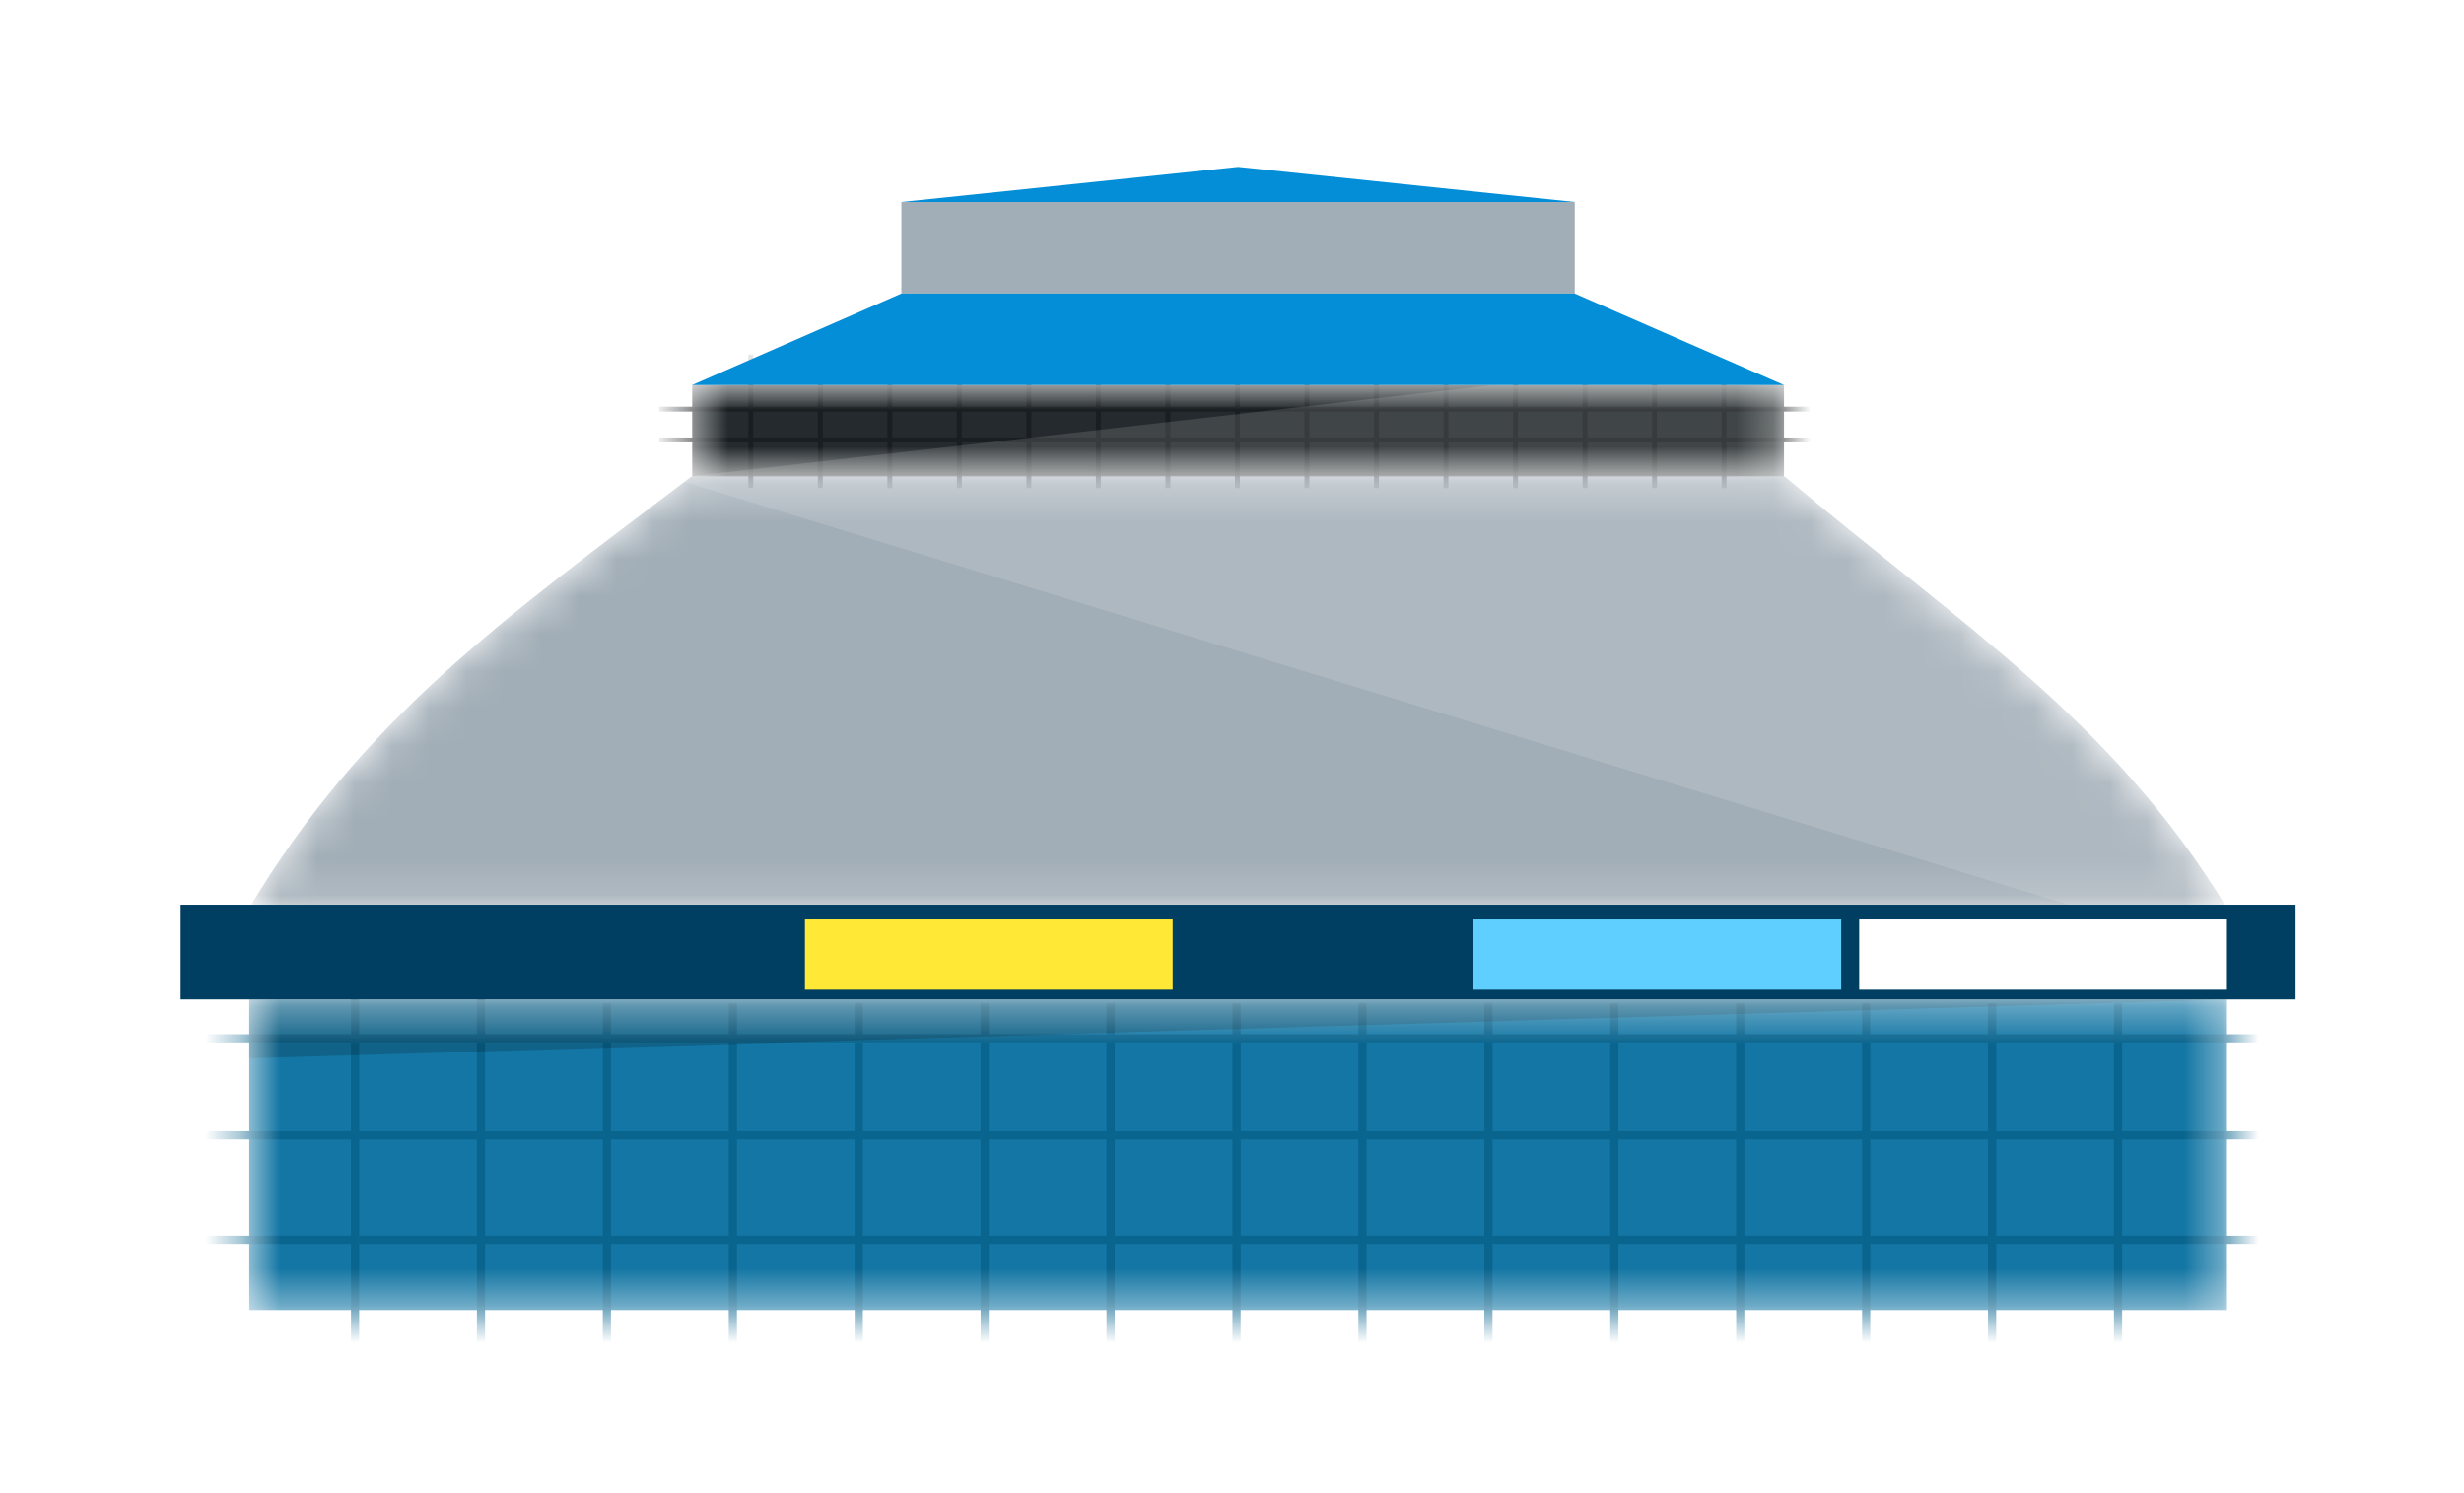
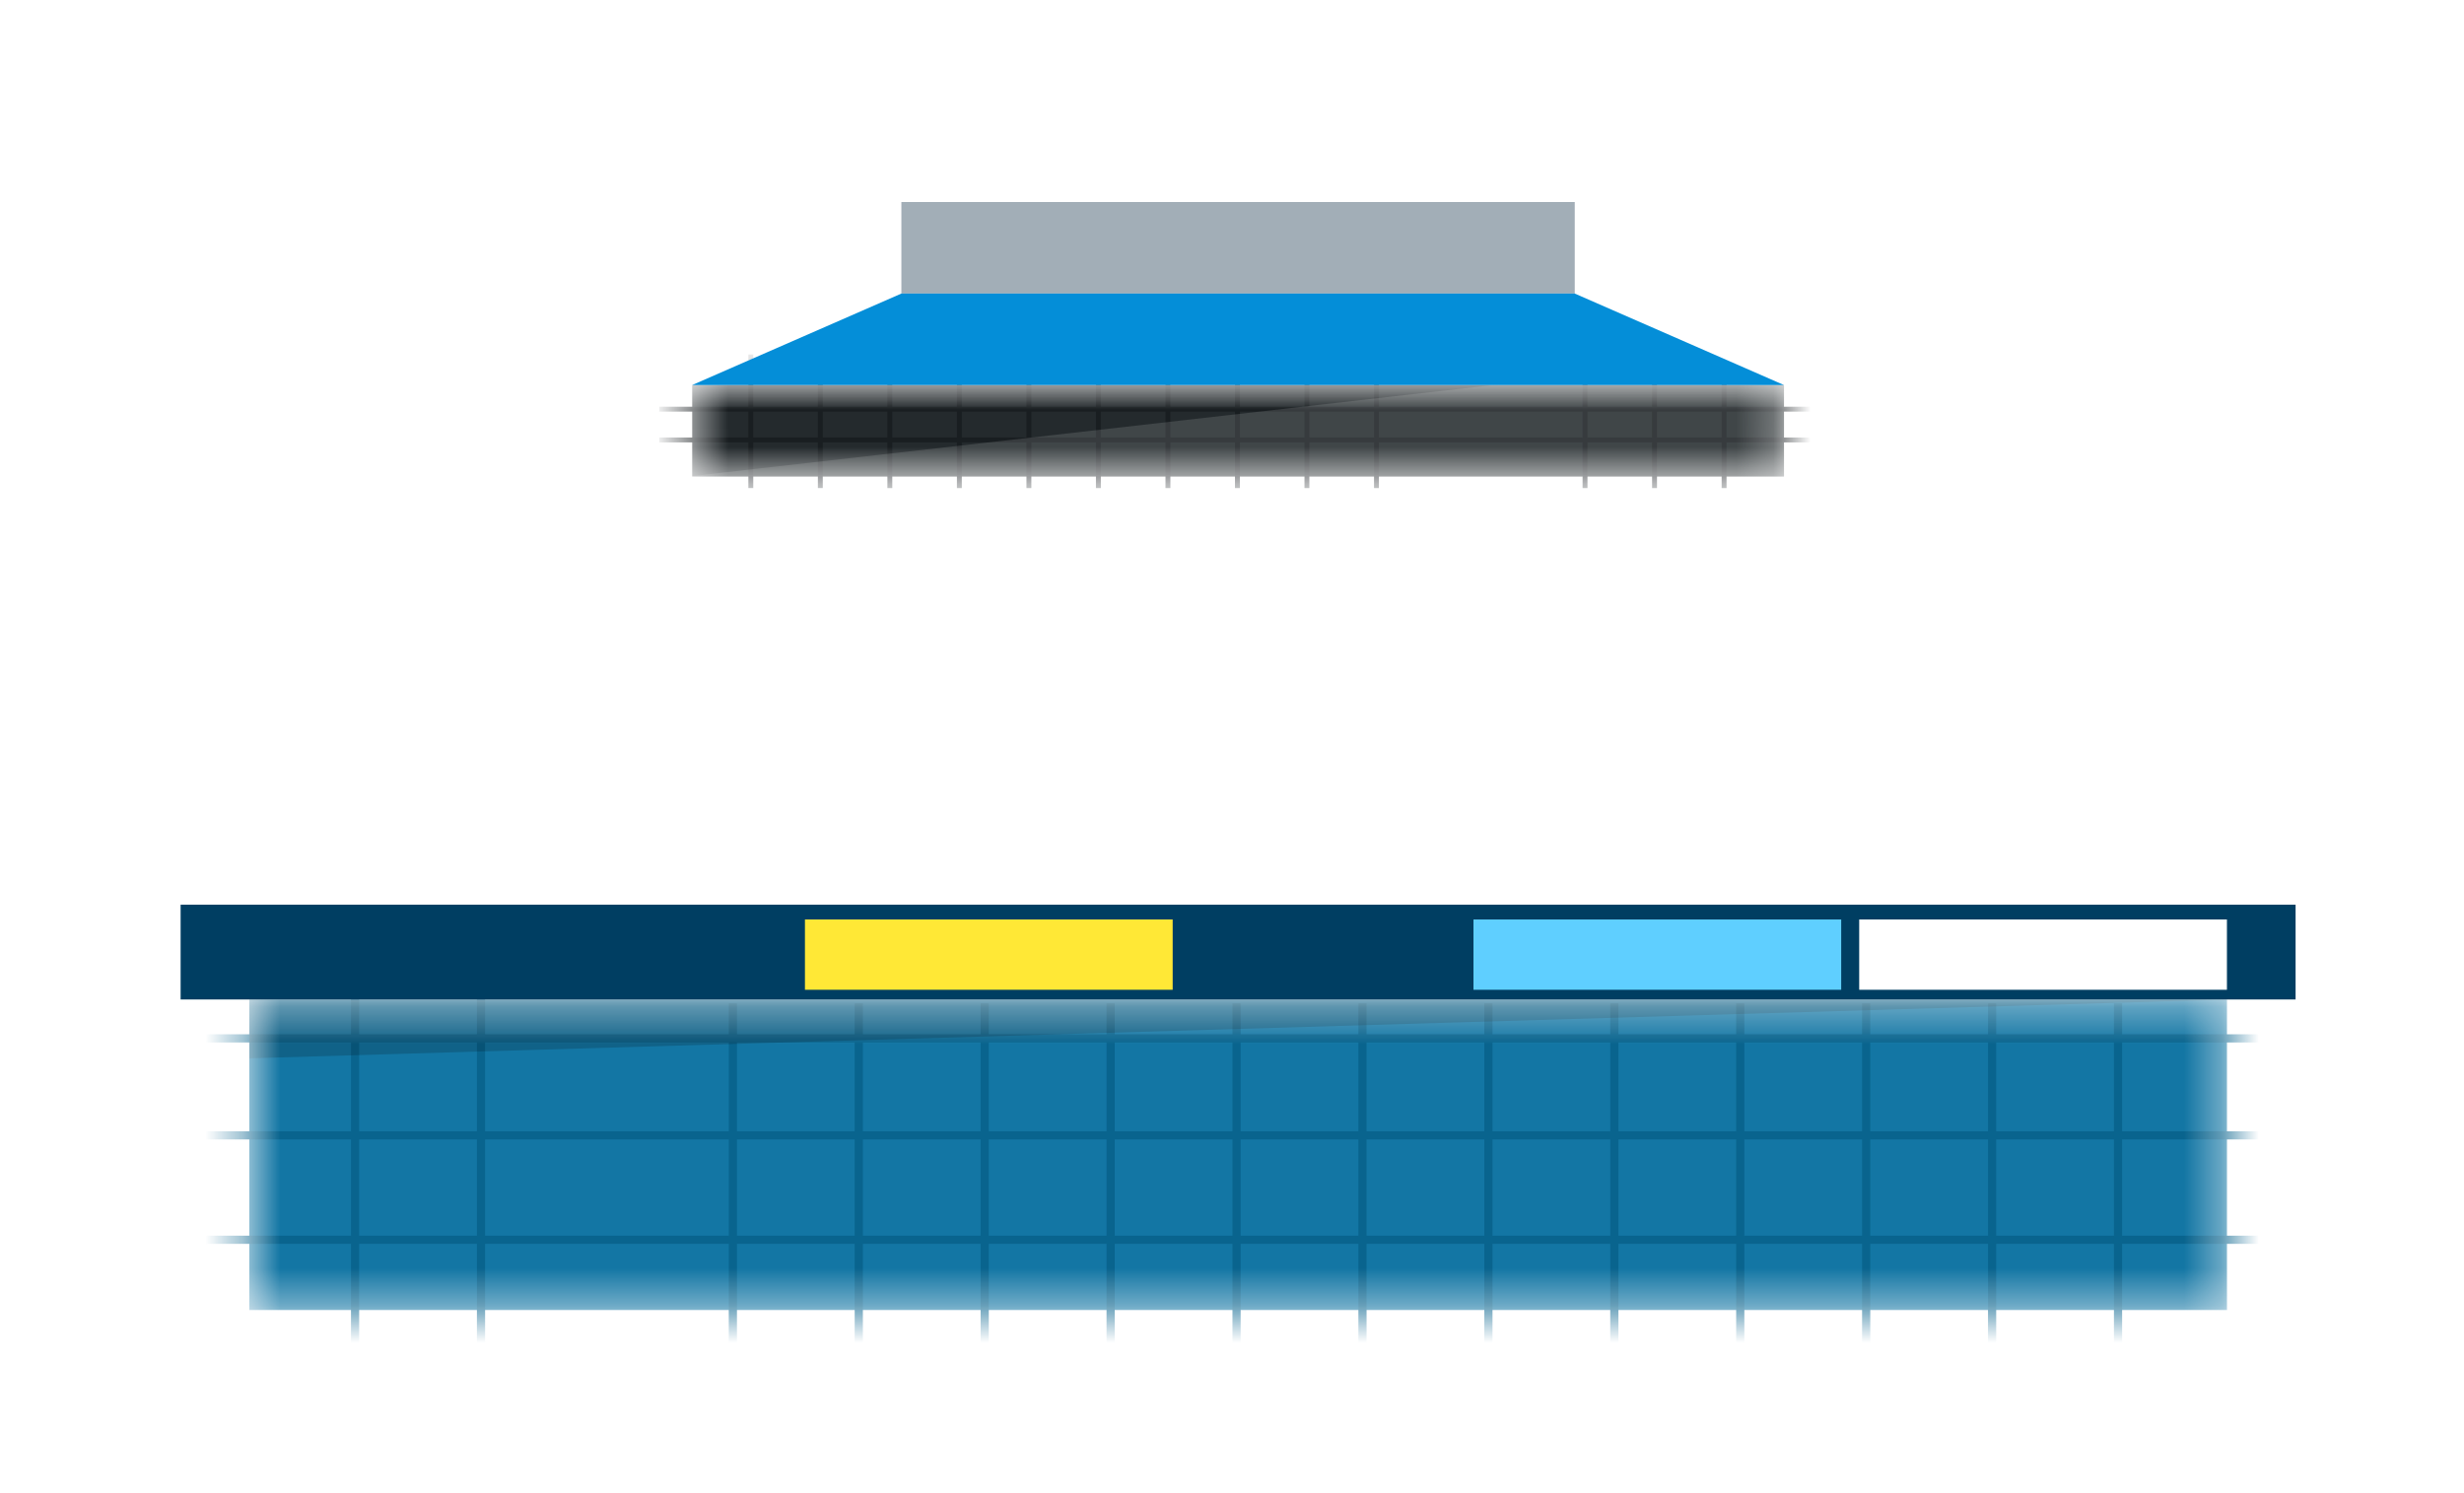
<svg xmlns="http://www.w3.org/2000/svg" width="66" height="40" viewBox="0 0 66 40" fill="none">
  <g filter="url(#filter0_d_58_7593)">
    <mask id="mask0_58_7593" style="mask-type:alpha" maskUnits="userSpaceOnUse" x="6" y="25" width="54" height="9">
      <path d="M6.786 33.513V25.414H59.541V33.513H6.786Z" fill="#1376A4" stroke="black" stroke-width="0.219" />
    </mask>
    <g mask="url(#mask0_58_7593)">
      <path d="M59.651 25.305H6.677V33.623H59.651V25.305Z" fill="#1376A4" />
      <line x1="9.511" y1="23.857" x2="9.511" y2="35.997" stroke="#09648E" stroke-width="0.219" />
      <line x1="12.884" y1="24.656" x2="12.884" y2="35.997" stroke="#09648E" stroke-width="0.219" />
-       <line x1="16.256" y1="25.406" x2="16.256" y2="35.997" stroke="#09648E" stroke-width="0.219" />
      <line x1="19.63" y1="25.406" x2="19.63" y2="35.997" stroke="#09648E" stroke-width="0.219" />
      <line x1="23.003" y1="25.406" x2="23.003" y2="35.997" stroke="#09648E" stroke-width="0.219" />
      <line x1="26.376" y1="25.406" x2="26.376" y2="35.997" stroke="#09648E" stroke-width="0.219" />
      <line x1="29.749" y1="25.406" x2="29.749" y2="35.997" stroke="#09648E" stroke-width="0.219" />
      <line x1="5.077" y1="26.346" x2="63.024" y2="26.346" stroke="#09648E" stroke-width="0.219" />
      <line x1="5.077" y1="28.944" x2="63.024" y2="28.944" stroke="#09648E" stroke-width="0.219" />
      <line x1="5.077" y1="31.741" x2="63.024" y2="31.741" stroke="#09648E" stroke-width="0.219" />
      <line x1="33.122" y1="25.406" x2="33.122" y2="35.997" stroke="#09648E" stroke-width="0.219" />
      <line x1="36.495" y1="25.406" x2="36.495" y2="35.997" stroke="#09648E" stroke-width="0.219" />
      <line x1="39.868" y1="25.406" x2="39.868" y2="35.997" stroke="#09648E" stroke-width="0.219" />
      <line x1="43.241" y1="25.406" x2="43.241" y2="35.997" stroke="#09648E" stroke-width="0.219" />
      <line x1="46.614" y1="25.406" x2="46.614" y2="35.997" stroke="#09648E" stroke-width="0.219" />
      <line x1="49.987" y1="25.406" x2="49.987" y2="35.997" stroke="#09648E" stroke-width="0.219" />
      <line x1="53.36" y1="25.406" x2="53.36" y2="35.997" stroke="#09648E" stroke-width="0.219" />
      <line x1="56.733" y1="25.406" x2="56.733" y2="35.997" stroke="#09648E" stroke-width="0.219" />
      <path d="M59.651 25.305H6.677V26.881L59.651 25.305Z" fill="black" fill-opacity="0.17" />
    </g>
    <mask id="mask1_58_7593" style="mask-type:alpha" maskUnits="userSpaceOnUse" x="18" y="8" width="30" height="4">
      <path d="M18.65 11.187V8.954H47.676V11.187H18.65Z" fill="#1376A4" stroke="black" stroke-width="0.219" />
    </mask>
    <g mask="url(#mask1_58_7593)">
      <path d="M47.786 8.845H18.541V11.296H47.786V8.845Z" fill="#242A2D" />
      <line x1="20.111" y1="8.025" x2="20.111" y2="11.603" stroke="#191E21" stroke-width="0.131" />
      <line x1="21.973" y1="8.261" x2="21.973" y2="11.603" stroke="#191E21" stroke-width="0.131" />
      <line x1="23.835" y1="8.482" x2="23.835" y2="11.604" stroke="#191E21" stroke-width="0.131" />
      <line x1="25.697" y1="8.482" x2="25.697" y2="11.604" stroke="#191E21" stroke-width="0.131" />
      <line x1="27.56" y1="8.482" x2="27.56" y2="11.604" stroke="#191E21" stroke-width="0.131" />
      <line x1="29.421" y1="8.482" x2="29.421" y2="11.604" stroke="#191E21" stroke-width="0.131" />
      <line x1="31.284" y1="8.482" x2="31.284" y2="11.604" stroke="#191E21" stroke-width="0.131" />
      <line x1="17.658" y1="9.49" x2="49.648" y2="9.49" stroke="#191E21" stroke-width="0.131" />
      <line x1="17.658" y1="10.315" x2="49.648" y2="10.315" stroke="#191E21" stroke-width="0.131" />
      <line x1="33.145" y1="8.482" x2="33.145" y2="11.604" stroke="#191E21" stroke-width="0.131" />
      <line x1="35.007" y1="8.482" x2="35.007" y2="11.604" stroke="#191E21" stroke-width="0.131" />
      <line x1="36.87" y1="8.482" x2="36.87" y2="11.604" stroke="#191E21" stroke-width="0.131" />
-       <line x1="38.732" y1="8.482" x2="38.732" y2="11.604" stroke="#191E21" stroke-width="0.131" />
-       <line x1="40.594" y1="8.482" x2="40.594" y2="11.604" stroke="#191E21" stroke-width="0.131" />
      <line x1="42.456" y1="8.482" x2="42.456" y2="11.604" stroke="#191E21" stroke-width="0.131" />
      <line x1="44.318" y1="8.482" x2="44.318" y2="11.604" stroke="#191E21" stroke-width="0.131" />
      <line x1="46.181" y1="8.482" x2="46.181" y2="11.604" stroke="#191E21" stroke-width="0.131" />
      <path d="M64.707 27.188L16.111 11.558L47.129 8.034L66.611 22.044L64.707 27.188Z" fill="white" fill-opacity="0.13" />
    </g>
    <rect x="24.144" y="3.941" width="18.037" height="2.452" fill="#A2AEB7" />
    <path d="M24.144 6.393H42.181L47.785 8.844H18.54L24.144 6.393Z" fill="#048ED8" />
    <mask id="mask2_58_7593" style="mask-type:alpha" maskUnits="userSpaceOnUse" x="6" y="11" width="54" height="12">
-       <path d="M18.519 11.296H47.808C52.565 15.313 56.564 17.791 59.651 22.854H6.677C9.696 17.808 13.41 15.164 18.519 11.296Z" fill="#A2AEB7" />
-     </mask>
+       </mask>
    <g mask="url(#mask2_58_7593)">
      <path d="M18.519 11.296H47.808C52.565 15.313 56.564 17.791 59.651 22.854H6.677C9.696 17.808 13.41 15.164 18.519 11.296Z" fill="#A2AEB7" />
      <path d="M63.306 25.175L14.929 10.399L45.729 6.021L65.211 20.031L63.306 25.175Z" fill="white" fill-opacity="0.13" />
    </g>
-     <path d="M33.163 3.941H42.181L33.163 3L24.144 3.941H33.163Z" fill="#048ED8" />
+     <path d="M33.163 3.941H42.181L24.144 3.941H33.163Z" fill="#048ED8" />
    <rect x="4.838" y="22.765" width="56.651" height="2.539" fill="#003E62" />
    <rect x="21.561" y="23.161" width="9.85" height="1.883" fill="#FFE836" />
    <rect x="49.8" y="23.161" width="9.85" height="1.883" fill="white" />
    <rect x="39.468" y="23.161" width="9.85" height="1.883" fill="#5FCFFF" />
  </g>
  <defs>
    <filter id="filter0_d_58_7593" x="0.423" y="0.057" width="65.48" height="39.453" filterUnits="userSpaceOnUse" color-interpolation-filters="sRGB">
      <feFlood flood-opacity="0" result="BackgroundImageFix" />
      <feColorMatrix in="SourceAlpha" type="matrix" values="0 0 0 0 0 0 0 0 0 0 0 0 0 0 0 0 0 0 127 0" result="hardAlpha" />
      <feOffset dy="1.471" />
      <feGaussianBlur stdDeviation="2.207" />
      <feComposite in2="hardAlpha" operator="out" />
      <feColorMatrix type="matrix" values="0 0 0 0 0 0 0 0 0 0 0 0 0 0 0 0 0 0 0.4 0" />
      <feBlend mode="normal" in2="BackgroundImageFix" result="effect1_dropShadow_58_7593" />
      <feBlend mode="normal" in="SourceGraphic" in2="effect1_dropShadow_58_7593" result="shape" />
    </filter>
  </defs>
</svg>